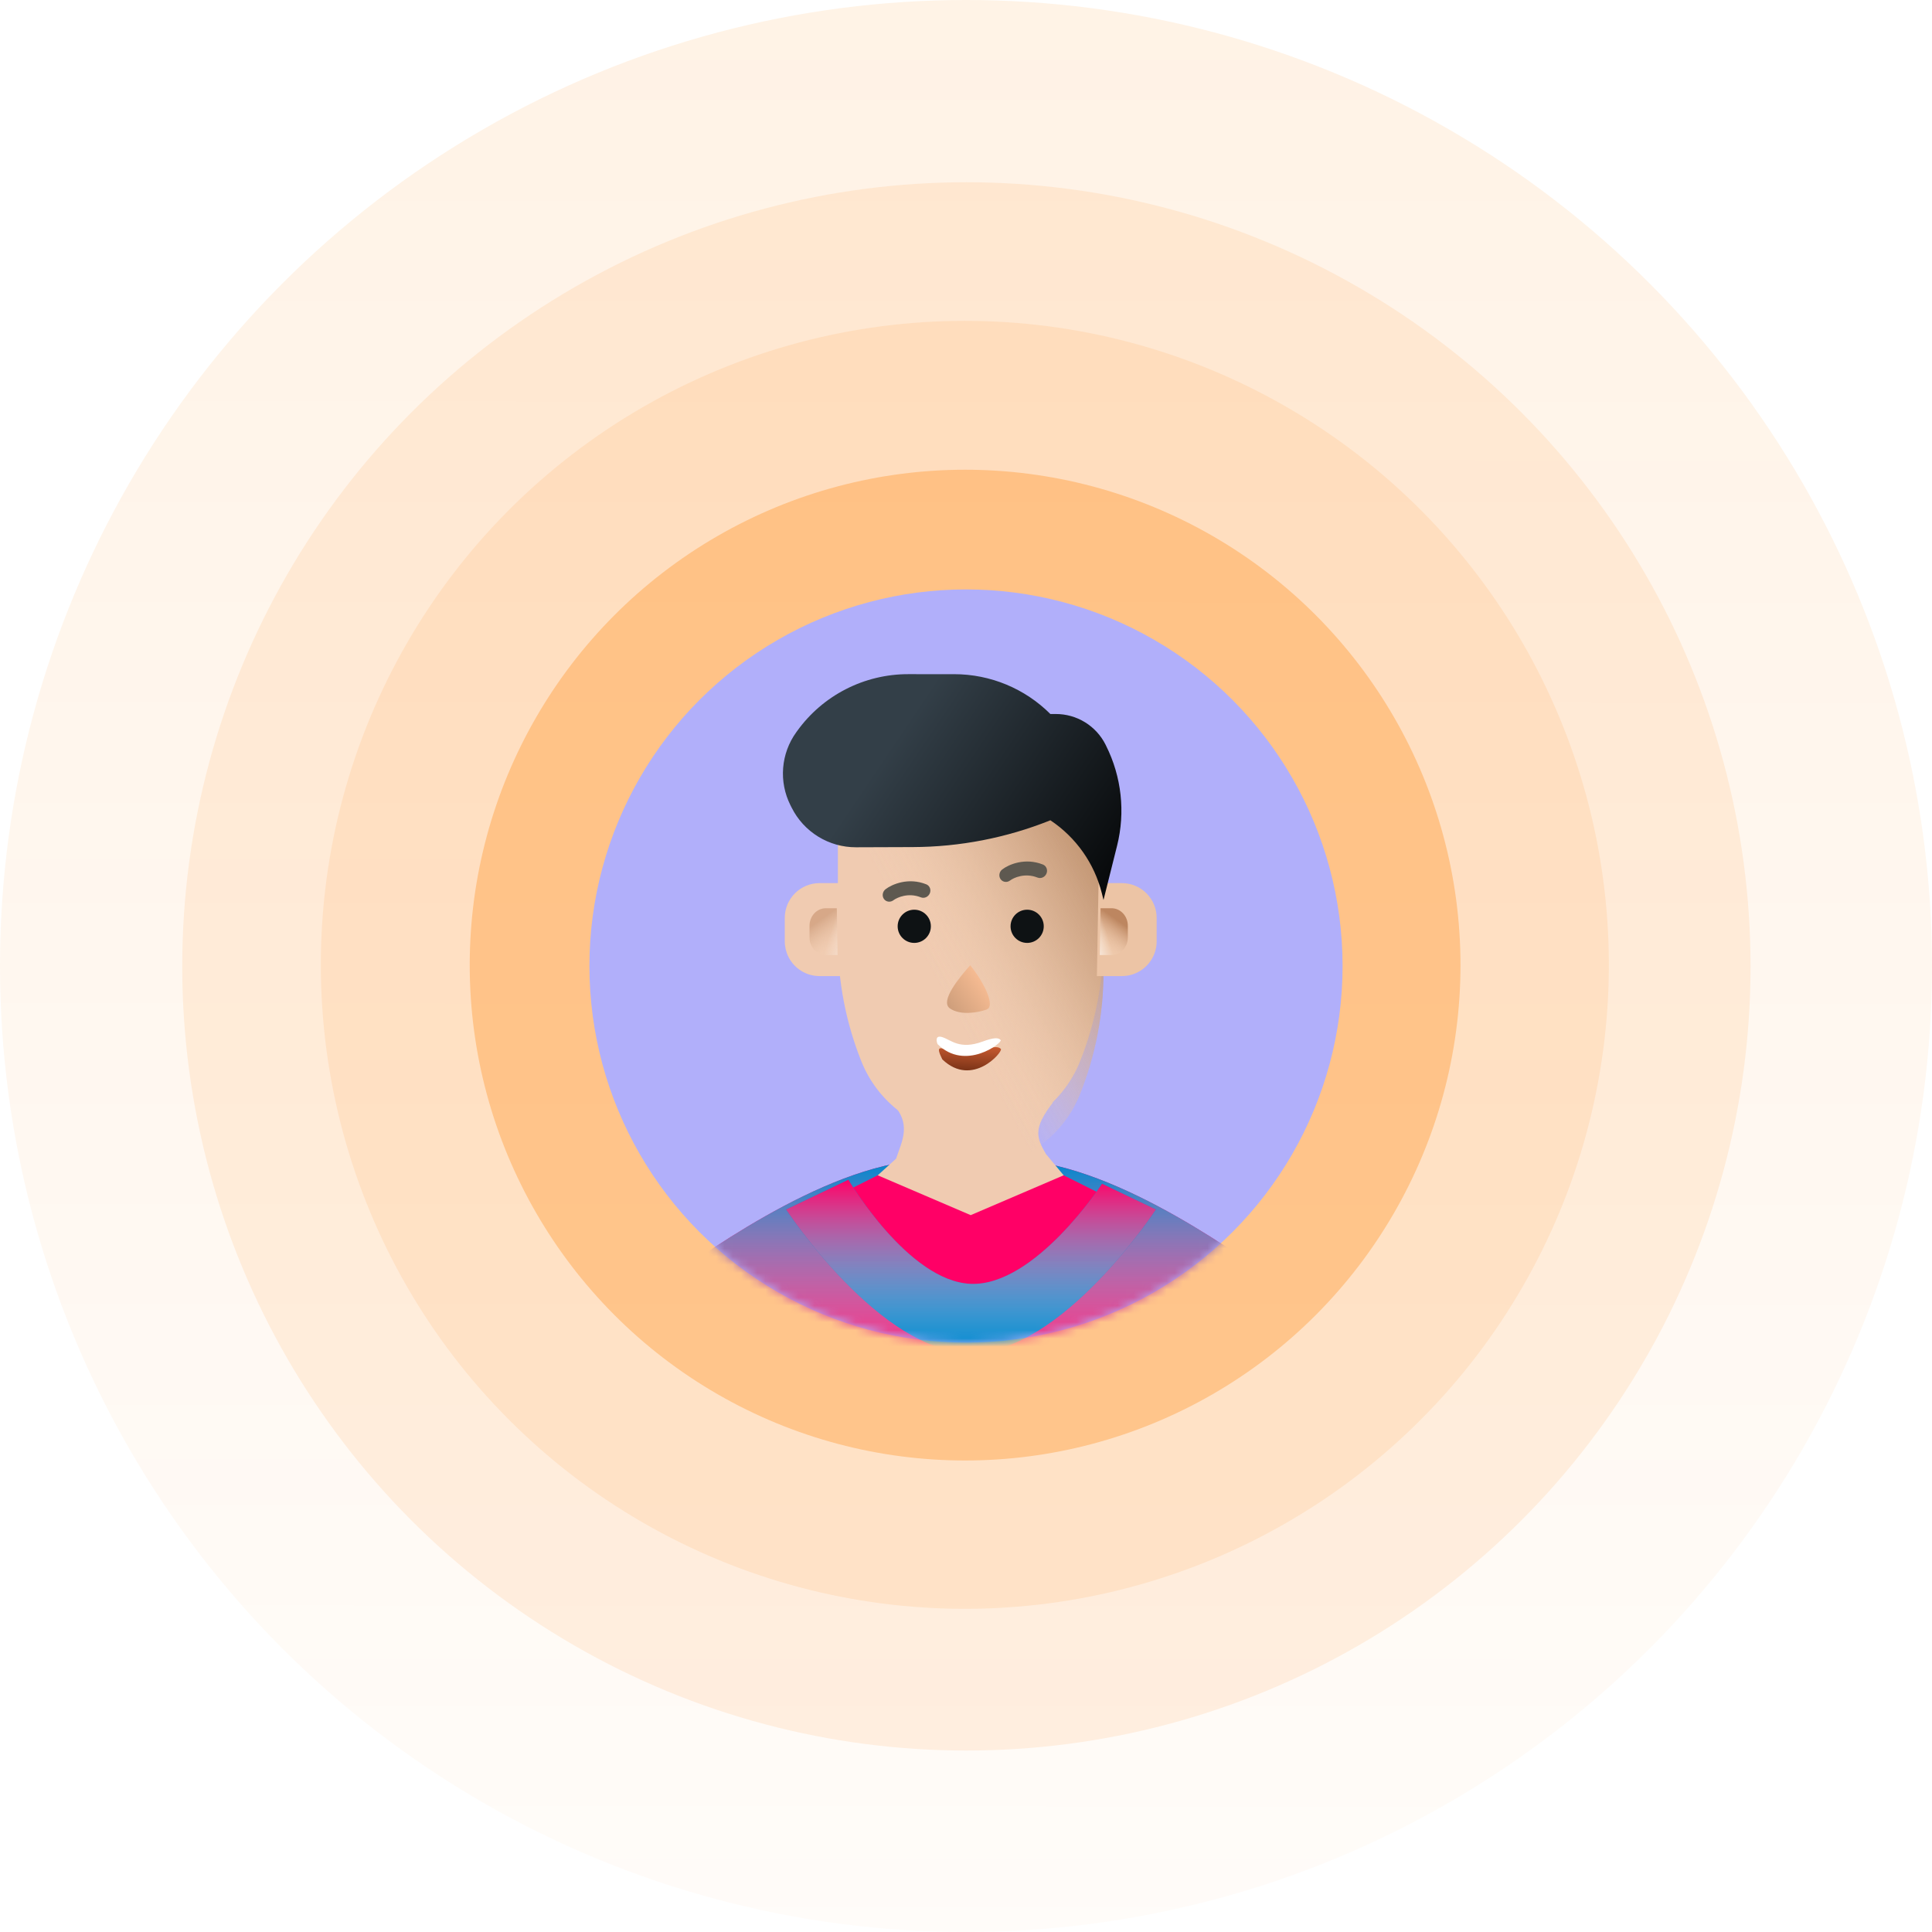
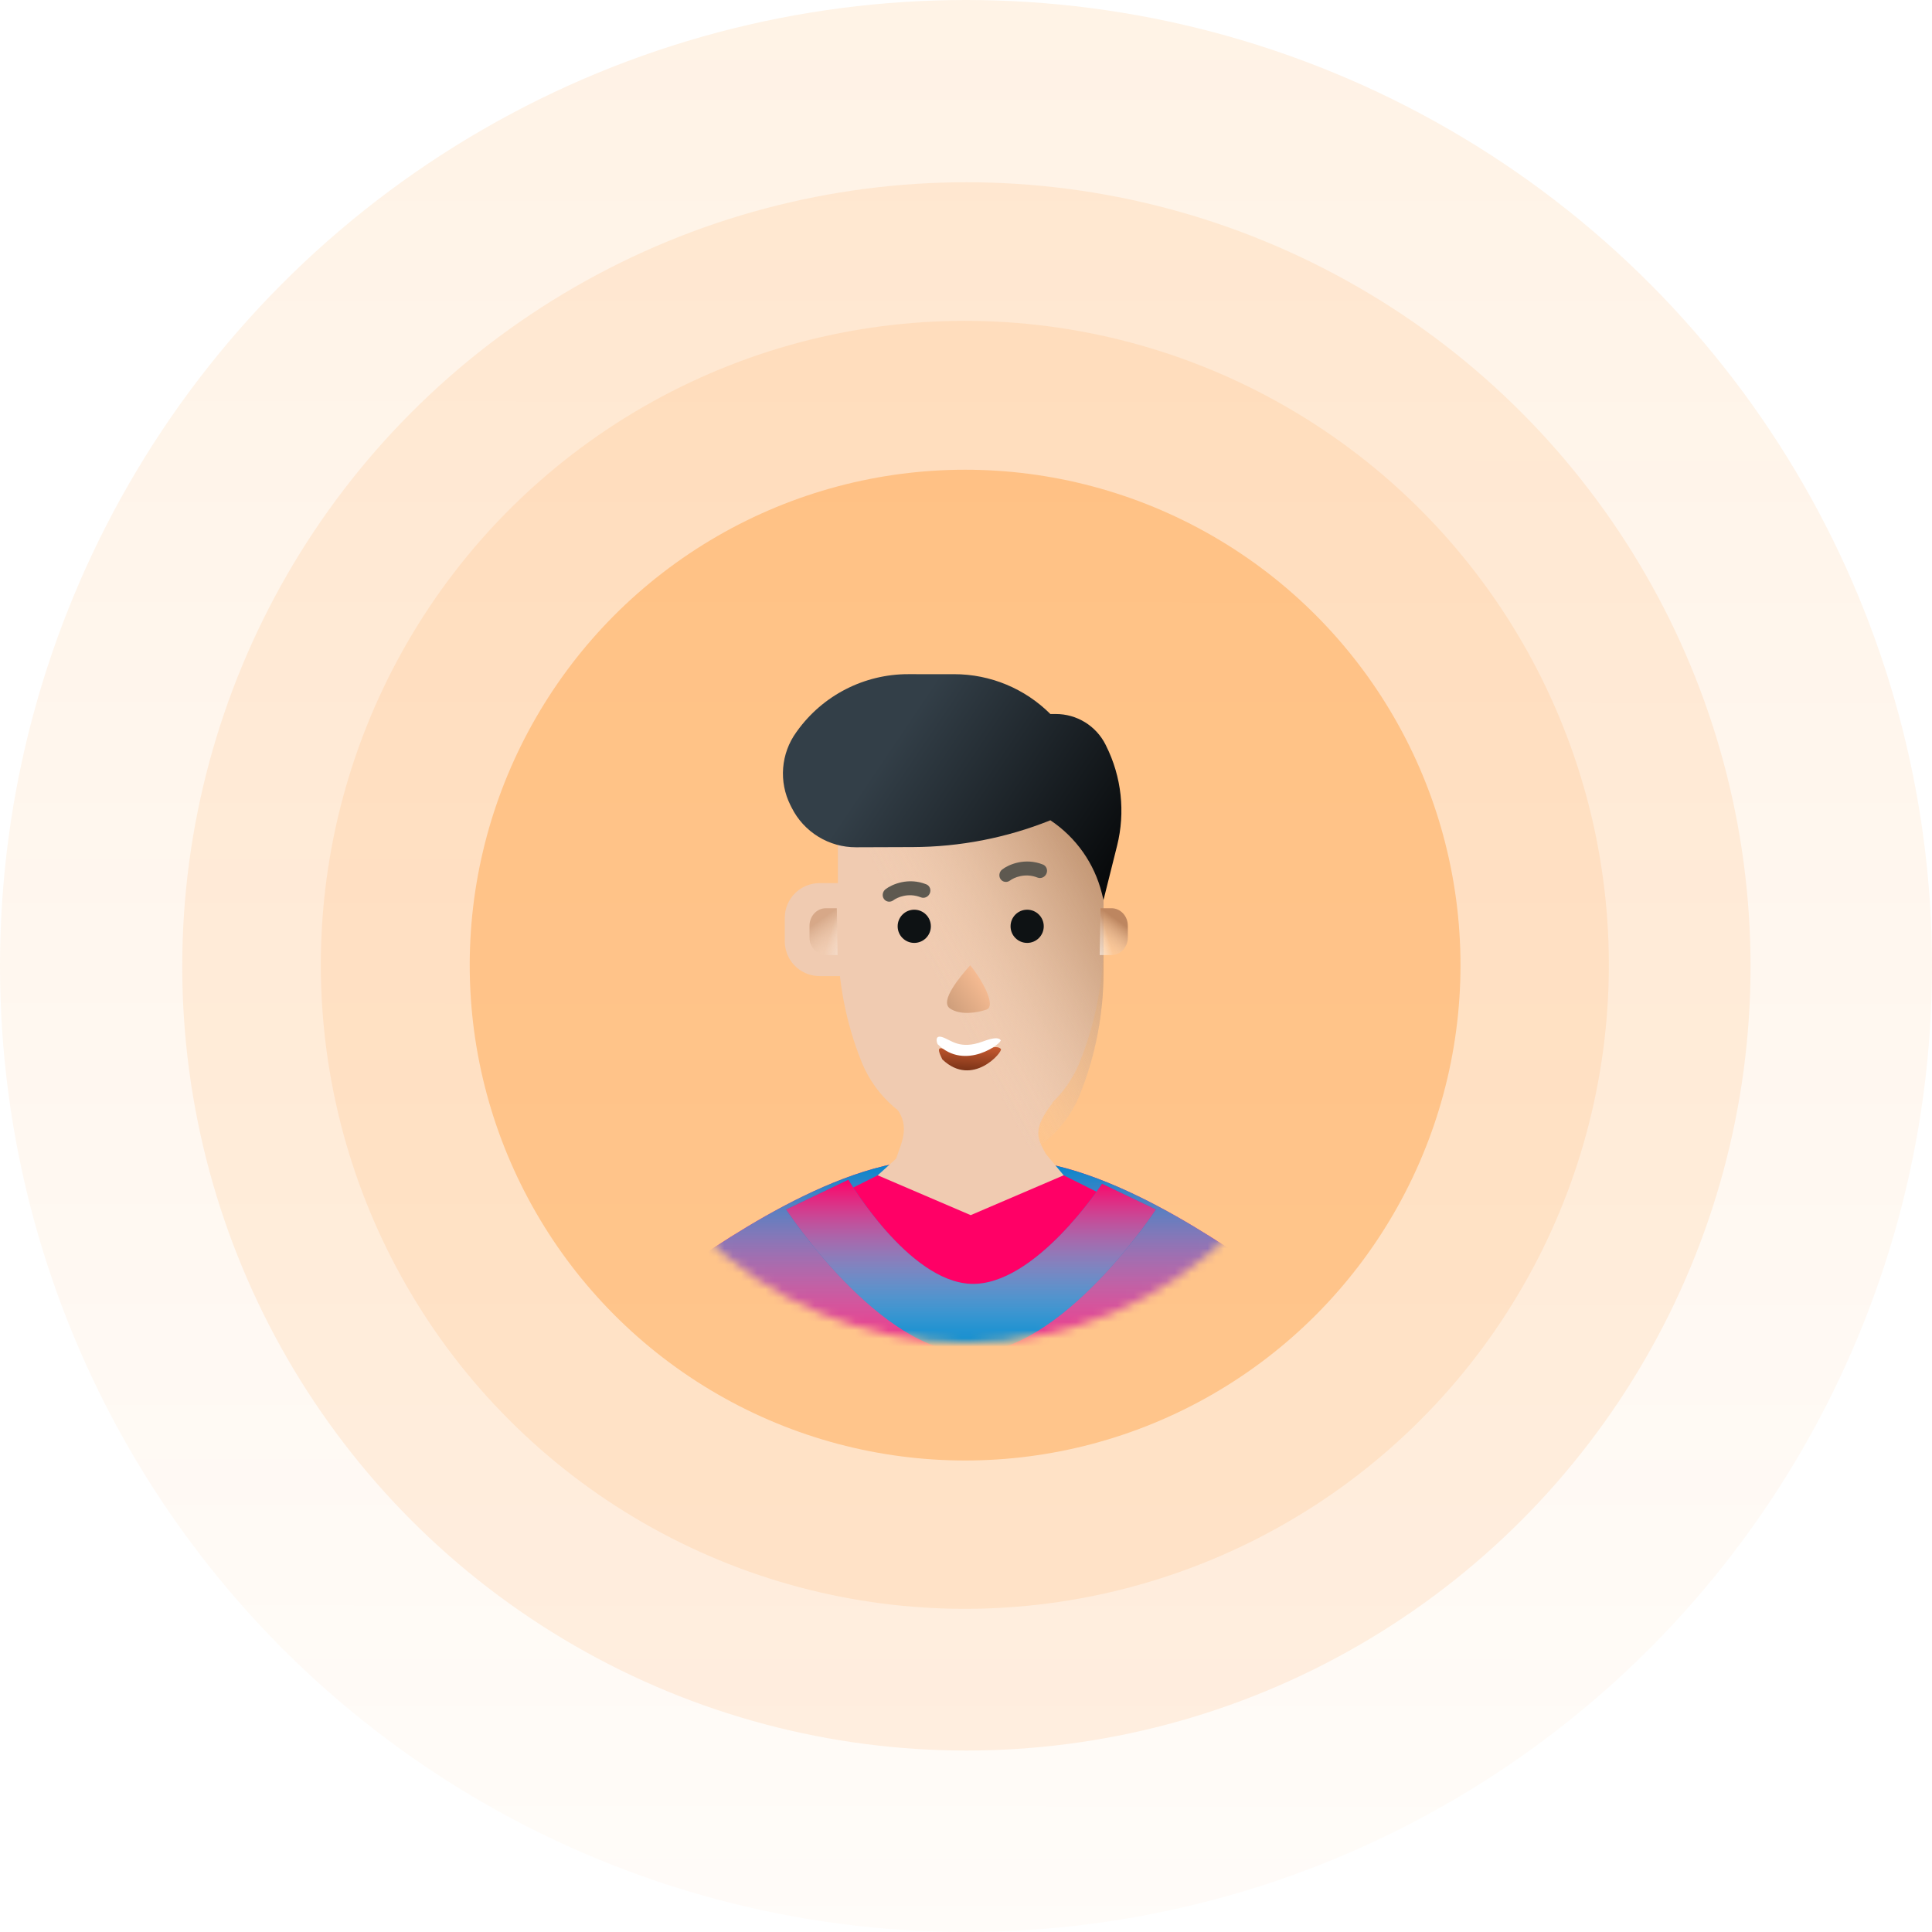
<svg xmlns="http://www.w3.org/2000/svg" width="236" height="236" viewBox="0 0 236 236" fill="none">
  <circle opacity="0.1" cx="118" cy="118" r="118" fill="url(#paint0_linear_2868_12)" />
  <circle opacity="0.1" cx="117.858" cy="117.858" r="78.667" fill="#FF8000" />
  <circle opacity="0.1" cx="118.048" cy="118.048" r="95.786" fill="#FF8000" />
  <circle opacity="0.3" cx="117.891" cy="117.891" r="60.513" fill="#FF8000" />
-   <circle cx="118" cy="118" r="46" fill="#B1AFFA" />
  <mask id="mask0_2868_12" style="mask-type:alpha" maskUnits="userSpaceOnUse" x="72" y="72" width="92" height="92">
    <circle cx="118" cy="118" r="46" fill="#C4C4C4" />
  </mask>
  <g mask="url(#mask0_2868_12)">
    <path d="M126.686 141.946C139.617 143.901 154.869 156.038 156.638 156.923C158.407 157.807 159.934 159.109 161.087 160.717C162.239 162.324 162.982 164.188 163.252 166.147L164 171.582H73.15L73.897 166.147C74.167 164.188 74.91 162.324 76.063 160.717C77.215 159.109 78.742 157.807 80.511 156.923C82.28 156.038 97.532 143.901 110.463 141.946C116.727 140.999 120.422 140.999 126.686 141.946Z" fill="#FF0066" />
    <path d="M126.686 141.946C139.617 143.901 154.869 156.038 156.638 156.923C158.407 157.807 159.934 159.109 161.087 160.717C162.239 162.324 162.982 164.188 163.252 166.147L164 171.582H73.15L73.897 166.147C74.167 164.188 74.91 162.324 76.063 160.717C77.215 159.109 78.742 157.807 80.511 156.923C82.28 156.038 97.532 143.901 110.463 141.946C116.727 140.999 120.422 140.999 126.686 141.946Z" fill="url(#paint1_linear_2868_12)" />
    <path d="M139.298 148.252L118.573 165.092L97.848 148.252L104.828 144.762L110.462 141.945H126.685L133.259 145.233L139.298 148.252Z" fill="#FF0066" />
    <path d="M129.931 143.567L127.76 140.963C126.616 138.961 126.155 137.862 128.617 134.672H108.889C111.462 137.246 110.159 139.401 109.461 141.534L107.218 143.567L118.575 148.434L129.931 143.567Z" fill="#F0CBB1" />
    <path d="M118.574 138.7C115.7 138.7 112.893 137.839 110.513 136.228C108.134 134.617 106.292 132.33 105.225 129.663C103.326 124.916 102.351 119.851 102.35 114.739V101.821C102.35 97.518 104.06 93.392 107.102 90.349C110.145 87.307 114.271 85.598 118.574 85.598C122.876 85.598 127.003 87.307 130.045 90.349C133.088 93.392 134.797 97.518 134.797 101.821V114.739C134.797 119.851 133.822 124.917 131.923 129.664C130.855 132.332 129.013 134.618 126.634 136.229C124.254 137.839 121.447 138.7 118.574 138.7Z" fill="#F0CBB1" />
    <g filter="url(#filter0_i_2868_12)">
      <path d="M118.574 138.7C115.7 138.7 112.893 137.839 110.513 136.228C108.134 134.617 106.292 132.33 105.225 129.663C103.326 124.916 102.351 119.851 102.35 114.739V101.821C102.35 97.518 104.06 93.392 107.102 90.349C110.145 87.307 114.271 85.598 118.574 85.598C122.876 85.598 127.003 87.307 130.045 90.349C133.088 93.392 134.797 97.518 134.797 101.821V114.739C134.797 119.851 133.822 124.917 131.923 129.664C130.855 132.332 129.013 134.618 126.634 136.229C124.254 137.839 121.447 138.7 118.574 138.7Z" fill="url(#paint2_linear_2868_12)" fill-opacity="0.7" />
    </g>
    <g filter="url(#filter1_i_2868_12)">
      <path d="M118.574 138.7C115.7 138.7 112.893 137.839 110.513 136.228C108.134 134.617 106.292 132.33 105.225 129.663C103.326 124.916 102.351 119.851 102.35 114.739V101.821C102.35 97.518 104.06 93.392 107.102 90.349C110.145 87.307 114.271 85.598 118.574 85.598C122.876 85.598 127.003 87.307 130.045 90.349C133.088 93.392 134.797 97.518 134.797 101.821V114.739C134.797 119.851 133.822 124.917 131.923 129.664C130.855 132.332 129.013 134.618 126.634 136.229C124.254 137.839 121.447 138.7 118.574 138.7Z" fill="url(#paint3_linear_2868_12)" fill-opacity="0.7" />
    </g>
    <path d="M125.47 115.179C126.59 115.179 127.498 114.271 127.498 113.151C127.498 112.031 126.59 111.123 125.47 111.123C124.35 111.123 123.443 112.031 123.443 113.151C123.443 114.271 124.35 115.179 125.47 115.179Z" fill="#0E1214" />
    <path d="M111.68 115.179C112.8 115.179 113.708 114.271 113.708 113.151C113.708 112.031 112.8 111.123 111.68 111.123C110.56 111.123 109.652 112.031 109.652 113.151C109.652 114.271 110.56 115.179 111.68 115.179Z" fill="#0E1214" />
    <path fill-rule="evenodd" clip-rule="evenodd" d="M113.58 109.122C113.397 109.562 112.906 109.781 112.483 109.612C110.955 109.001 109.575 109.631 109.139 109.965C108.763 110.253 108.242 110.185 107.977 109.813C107.711 109.44 107.801 108.905 108.177 108.618C108.963 108.016 110.958 107.146 113.148 108.022C113.571 108.19 113.764 108.683 113.58 109.122Z" fill="#5E5950" />
    <path fill-rule="evenodd" clip-rule="evenodd" d="M127.831 106.708C127.647 107.147 127.156 107.367 126.734 107.198C125.206 106.587 123.826 107.217 123.39 107.551C123.013 107.839 122.493 107.77 122.228 107.398C121.962 107.026 122.052 106.491 122.428 106.203C123.214 105.602 125.208 104.732 127.399 105.607C127.821 105.776 128.015 106.269 127.831 106.708Z" fill="#5E5950" />
    <path d="M102.96 107.876H100.109C98.983 107.876 97.903 108.323 97.106 109.12C96.31 109.916 95.862 110.996 95.862 112.123V114.984C95.862 115.644 96.016 116.294 96.31 116.884C96.663 117.589 97.206 118.182 97.876 118.597C98.547 119.012 99.32 119.231 100.109 119.231H103.163L102.96 107.876Z" fill="#F0CBB1" />
    <g opacity="0.5">
      <path d="M102.22 110.943H100.88C100.351 110.943 99.843 111.169 99.469 111.57C99.095 111.971 98.884 112.515 98.884 113.082V114.523C98.884 114.855 98.956 115.182 99.095 115.479C99.261 115.835 99.516 116.133 99.831 116.342C100.146 116.551 100.51 116.662 100.88 116.662H102.315L102.22 110.943Z" fill="url(#paint4_linear_2868_12)" />
      <path d="M102.22 110.943H100.88C100.351 110.943 99.843 111.169 99.469 111.57C99.095 111.971 98.884 112.515 98.884 113.082V114.523C98.884 114.855 98.956 115.182 99.095 115.479C99.261 115.835 99.516 116.133 99.831 116.342C100.146 116.551 100.51 116.662 100.88 116.662H102.315L102.22 110.943Z" fill="url(#paint5_linear_2868_12)" />
    </g>
-     <path d="M134.191 107.876H137.042C138.168 107.876 139.248 108.323 140.045 109.12C140.841 109.916 141.289 110.996 141.289 112.123V114.984C141.289 115.644 141.135 116.294 140.841 116.884C140.488 117.589 139.946 118.182 139.275 118.597C138.604 119.012 137.83 119.231 137.042 119.231H133.989L134.191 107.876Z" fill="#ECC4A5" />
    <path d="M134.433 110.943H135.772C136.302 110.943 136.809 111.169 137.184 111.57C137.558 111.971 137.768 112.515 137.769 113.082V114.523C137.769 114.855 137.696 115.182 137.558 115.479C137.392 115.835 137.137 116.133 136.822 116.342C136.507 116.551 136.143 116.662 135.772 116.662H134.338L134.433 110.943Z" fill="url(#paint6_linear_2868_12)" />
    <path d="M134.433 110.943H135.772C136.302 110.943 136.809 111.169 137.184 111.57C137.558 111.971 137.768 112.515 137.769 113.082V114.523C137.769 114.855 137.696 115.182 137.558 115.479C137.392 115.835 137.137 116.133 136.822 116.342C136.507 116.551 136.143 116.662 135.772 116.662H134.338L134.433 110.943Z" fill="url(#paint7_linear_2868_12)" />
    <path d="M134.797 109.934L134.595 109.119C133.682 105.468 131.44 102.287 128.308 100.2L128.268 100.216C122.935 102.349 117.247 103.455 111.503 103.474L104.573 103.498C102.942 103.504 101.342 103.055 99.953 102.201C98.563 101.348 97.44 100.123 96.709 98.665L96.551 98.351C95.846 96.945 95.539 95.373 95.664 93.806C95.789 92.238 96.34 90.734 97.259 89.458L97.376 89.296C98.923 87.145 100.96 85.393 103.318 84.186C105.676 82.978 108.288 82.349 110.937 82.351C112.809 82.352 114.766 82.353 116.562 82.353C120.968 82.355 125.193 84.106 128.308 87.221L128.965 87.219C130.227 87.216 131.466 87.565 132.54 88.227C133.615 88.889 134.484 89.838 135.049 90.967L135.109 91.091C137.004 94.872 137.481 99.207 136.455 103.309C135.632 106.596 134.797 109.934 134.797 109.934Z" fill="url(#paint8_linear_2868_12)" />
    <path d="M141.2 147.743C141.2 147.743 129.778 165.269 118.613 165.269C107.448 165.269 96.025 147.743 96.025 147.743L103.633 144.111C103.633 144.111 110.944 156.553 118.613 156.827C126.473 157.107 134.619 144.6 134.619 144.6L141.2 147.743Z" fill="#0087CD" />
    <path d="M141.2 147.743C141.2 147.743 129.778 165.269 118.613 165.269C107.448 165.269 96.025 147.743 96.025 147.743L103.633 144.111C103.633 144.111 110.944 156.553 118.613 156.827C126.473 157.107 134.619 144.6 134.619 144.6L141.2 147.743Z" fill="url(#paint9_linear_2868_12)" />
    <g filter="url(#filter2_d_2868_12)">
      <path d="M115.175 127.09C114.242 126.801 114.933 127.998 115.11 128.41C118.788 131.921 122.542 127.454 122.261 127.138C121.981 126.821 121.39 126.792 119.882 127.323C116.866 128.384 116.343 127.45 115.175 127.09Z" fill="url(#paint10_linear_2868_12)" />
    </g>
    <path d="M115.115 126.694C114.251 126.418 114.361 127.143 114.524 127.541C117.925 130.922 122.494 127.351 122.235 127.046C121.975 126.741 121.428 126.714 120.03 127.229C117.234 128.259 116.196 127.04 115.115 126.694Z" fill="white" />
    <path d="M116.042 123.186C117.337 124.073 119.454 123.678 120.351 123.369C121.901 123.086 119.904 119.606 118.518 117.911C117.283 119.293 114.747 122.299 116.042 123.186Z" fill="url(#paint11_linear_2868_12)" />
  </g>
  <defs>
    <filter id="filter0_i_2868_12" x="102.35" y="85.598" width="32.446" height="57.102" filterUnits="userSpaceOnUse" color-interpolation-filters="sRGB">
      <feFlood flood-opacity="0" result="BackgroundImageFix" />
      <feBlend mode="normal" in="SourceGraphic" in2="BackgroundImageFix" result="shape" />
      <feColorMatrix in="SourceAlpha" type="matrix" values="0 0 0 0 0 0 0 0 0 0 0 0 0 0 0 0 0 0 127 0" result="hardAlpha" />
      <feOffset dy="4" />
      <feGaussianBlur stdDeviation="2" />
      <feComposite in2="hardAlpha" operator="arithmetic" k2="-1" k3="1" />
      <feColorMatrix type="matrix" values="0 0 0 0 0.992 0 0 0 0 0.865 0 0 0 0 0.617 0 0 0 0.25 0" />
      <feBlend mode="normal" in2="shape" result="effect1_innerShadow_2868_12" />
    </filter>
    <filter id="filter1_i_2868_12" x="102.35" y="85.598" width="32.446" height="57.102" filterUnits="userSpaceOnUse" color-interpolation-filters="sRGB">
      <feFlood flood-opacity="0" result="BackgroundImageFix" />
      <feBlend mode="normal" in="SourceGraphic" in2="BackgroundImageFix" result="shape" />
      <feColorMatrix in="SourceAlpha" type="matrix" values="0 0 0 0 0 0 0 0 0 0 0 0 0 0 0 0 0 0 127 0" result="hardAlpha" />
      <feOffset dy="4" />
      <feGaussianBlur stdDeviation="2" />
      <feComposite in2="hardAlpha" operator="arithmetic" k2="-1" k3="1" />
      <feColorMatrix type="matrix" values="0 0 0 0 0.992 0 0 0 0 0.865 0 0 0 0 0.617 0 0 0 0.25 0" />
      <feBlend mode="normal" in2="shape" result="effect1_innerShadow_2868_12" />
    </filter>
    <filter id="filter2_d_2868_12" x="113.698" y="126.91" width="9.579" height="4.84" filterUnits="userSpaceOnUse" color-interpolation-filters="sRGB">
      <feFlood flood-opacity="0" result="BackgroundImageFix" />
      <feColorMatrix in="SourceAlpha" type="matrix" values="0 0 0 0 0 0 0 0 0 0 0 0 0 0 0 0 0 0 127 0" result="hardAlpha" />
      <feOffset dy="1" />
      <feGaussianBlur stdDeviation="0.5" />
      <feColorMatrix type="matrix" values="0 0 0 0 0.896 0 0 0 0 0.681 0 0 0 0 0.504 0 0 0 1 0" />
      <feBlend mode="normal" in2="BackgroundImageFix" result="effect1_dropShadow_2868_12" />
      <feBlend mode="normal" in="SourceGraphic" in2="effect1_dropShadow_2868_12" result="shape" />
    </filter>
    <linearGradient id="paint0_linear_2868_12" x1="118" y1="0" x2="117.89" y2="312.597" gradientUnits="userSpaceOnUse">
      <stop stop-color="#FF8000" />
      <stop offset="1" stop-color="#FF8000" stop-opacity="0" />
    </linearGradient>
    <linearGradient id="paint1_linear_2868_12" x1="118.575" y1="141.946" x2="118.575" y2="171.582" gradientUnits="userSpaceOnUse">
      <stop stop-color="#0087CD" />
      <stop offset="1" stop-color="white" stop-opacity="0" />
    </linearGradient>
    <linearGradient id="paint2_linear_2868_12" x1="129.328" y1="93.333" x2="108.396" y2="104.714" gradientUnits="userSpaceOnUse">
      <stop stop-color="#BF926F" />
      <stop offset="1" stop-color="#F3D1B5" stop-opacity="0" />
    </linearGradient>
    <linearGradient id="paint3_linear_2868_12" x1="129.328" y1="93.333" x2="108.396" y2="104.714" gradientUnits="userSpaceOnUse">
      <stop stop-color="#BF926F" />
      <stop offset="1" stop-color="#F3D1B5" stop-opacity="0" />
    </linearGradient>
    <linearGradient id="paint4_linear_2868_12" x1="99.973" y1="112.526" x2="102.006" y2="115.383" gradientUnits="userSpaceOnUse">
      <stop stop-color="#BD8660" />
      <stop offset="1" stop-color="#F3D1B5" stop-opacity="0.31" />
    </linearGradient>
    <linearGradient id="paint5_linear_2868_12" x1="103.441" y1="117.906" x2="100.497" y2="116.99" gradientUnits="userSpaceOnUse">
      <stop stop-color="white" />
      <stop offset="1" stop-color="white" stop-opacity="0" />
    </linearGradient>
    <linearGradient id="paint6_linear_2868_12" x1="136.68" y1="112.526" x2="134.646" y2="115.383" gradientUnits="userSpaceOnUse">
      <stop stop-color="#BD8660" />
      <stop offset="1" stop-color="#F3D1B5" stop-opacity="0.31" />
    </linearGradient>
    <linearGradient id="paint7_linear_2868_12" x1="133.211" y1="117.906" x2="136.155" y2="116.99" gradientUnits="userSpaceOnUse">
      <stop stop-color="white" />
      <stop offset="1" stop-color="white" stop-opacity="0" />
    </linearGradient>
    <linearGradient id="paint8_linear_2868_12" x1="105.458" y1="96.075" x2="135.966" y2="116.649" gradientUnits="userSpaceOnUse">
      <stop stop-color="#333F48" />
      <stop offset="1" />
    </linearGradient>
    <linearGradient id="paint9_linear_2868_12" x1="118.613" y1="144.111" x2="118.613" y2="165.269" gradientUnits="userSpaceOnUse">
      <stop stop-color="#FF0066" />
      <stop offset="1" stop-color="white" stop-opacity="0" />
    </linearGradient>
    <linearGradient id="paint10_linear_2868_12" x1="118.272" y1="126.741" x2="118.123" y2="129.754" gradientUnits="userSpaceOnUse">
      <stop stop-color="#C75A30" />
      <stop offset="1" stop-color="#7B3317" />
    </linearGradient>
    <linearGradient id="paint11_linear_2868_12" x1="114.822" y1="124.692" x2="120.59" y2="120.677" gradientUnits="userSpaceOnUse">
      <stop stop-color="#C09473" />
      <stop offset="1" stop-color="#F6BB92" />
    </linearGradient>
  </defs>
</svg>